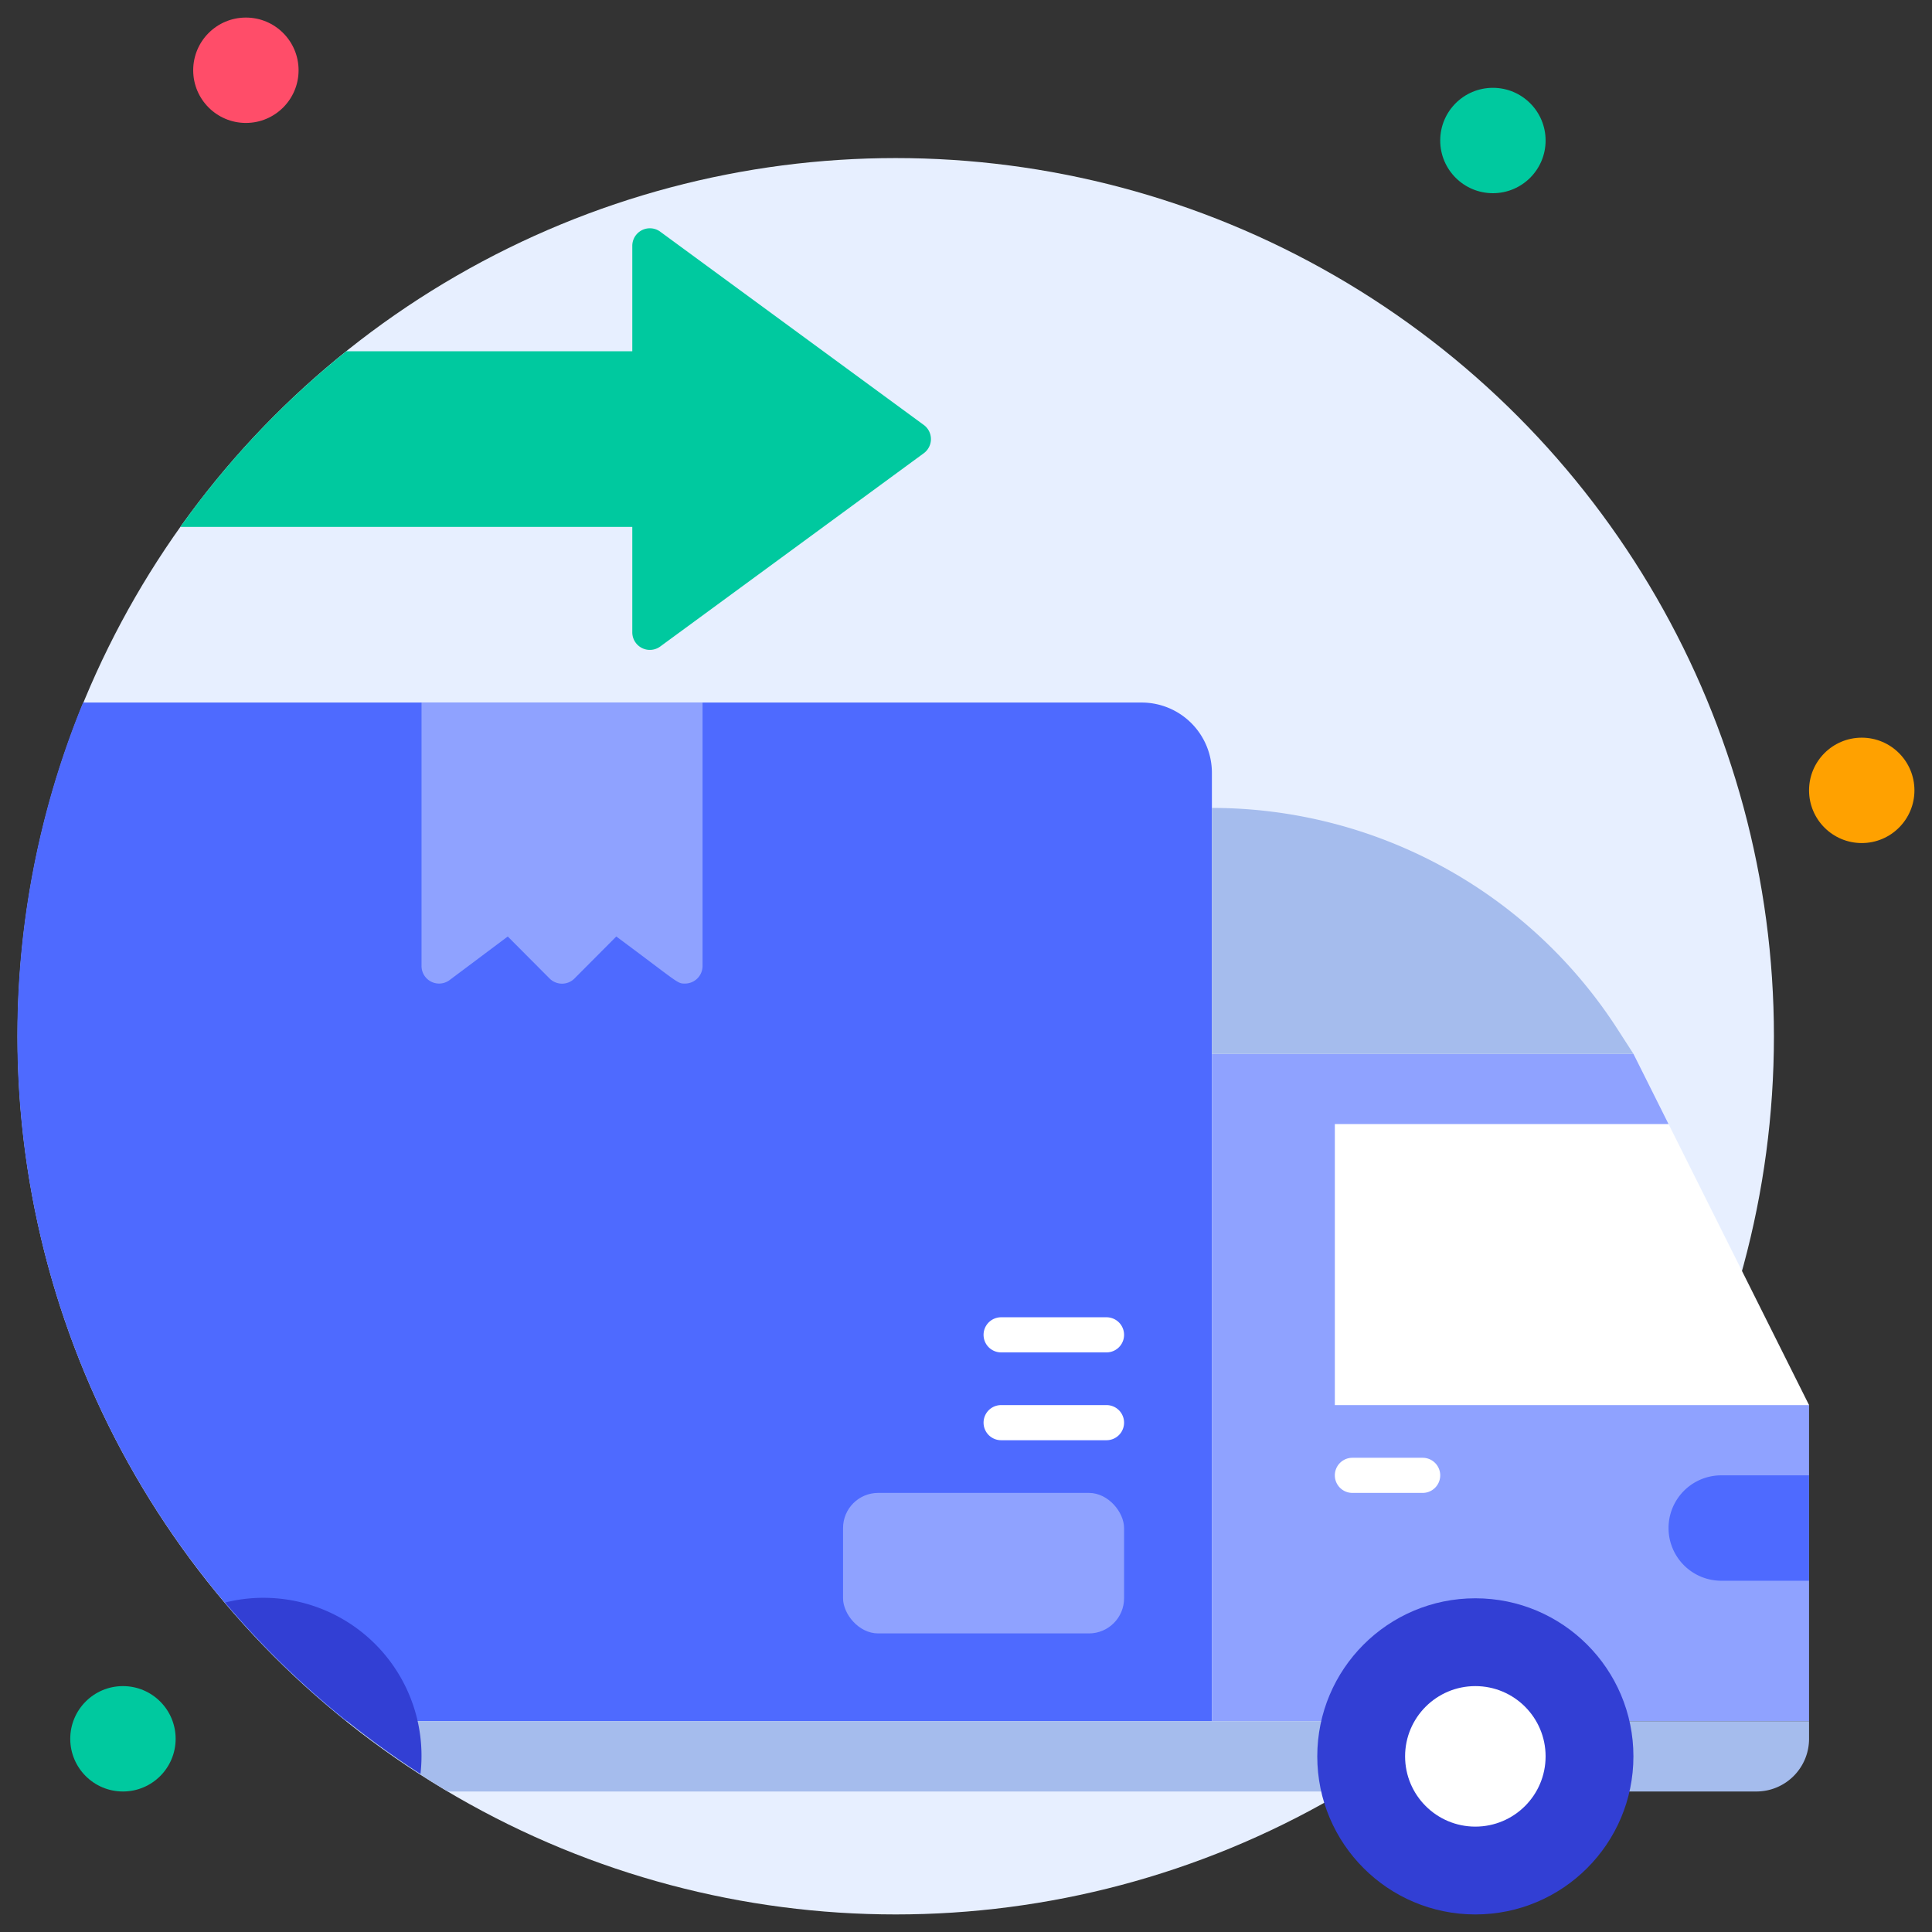
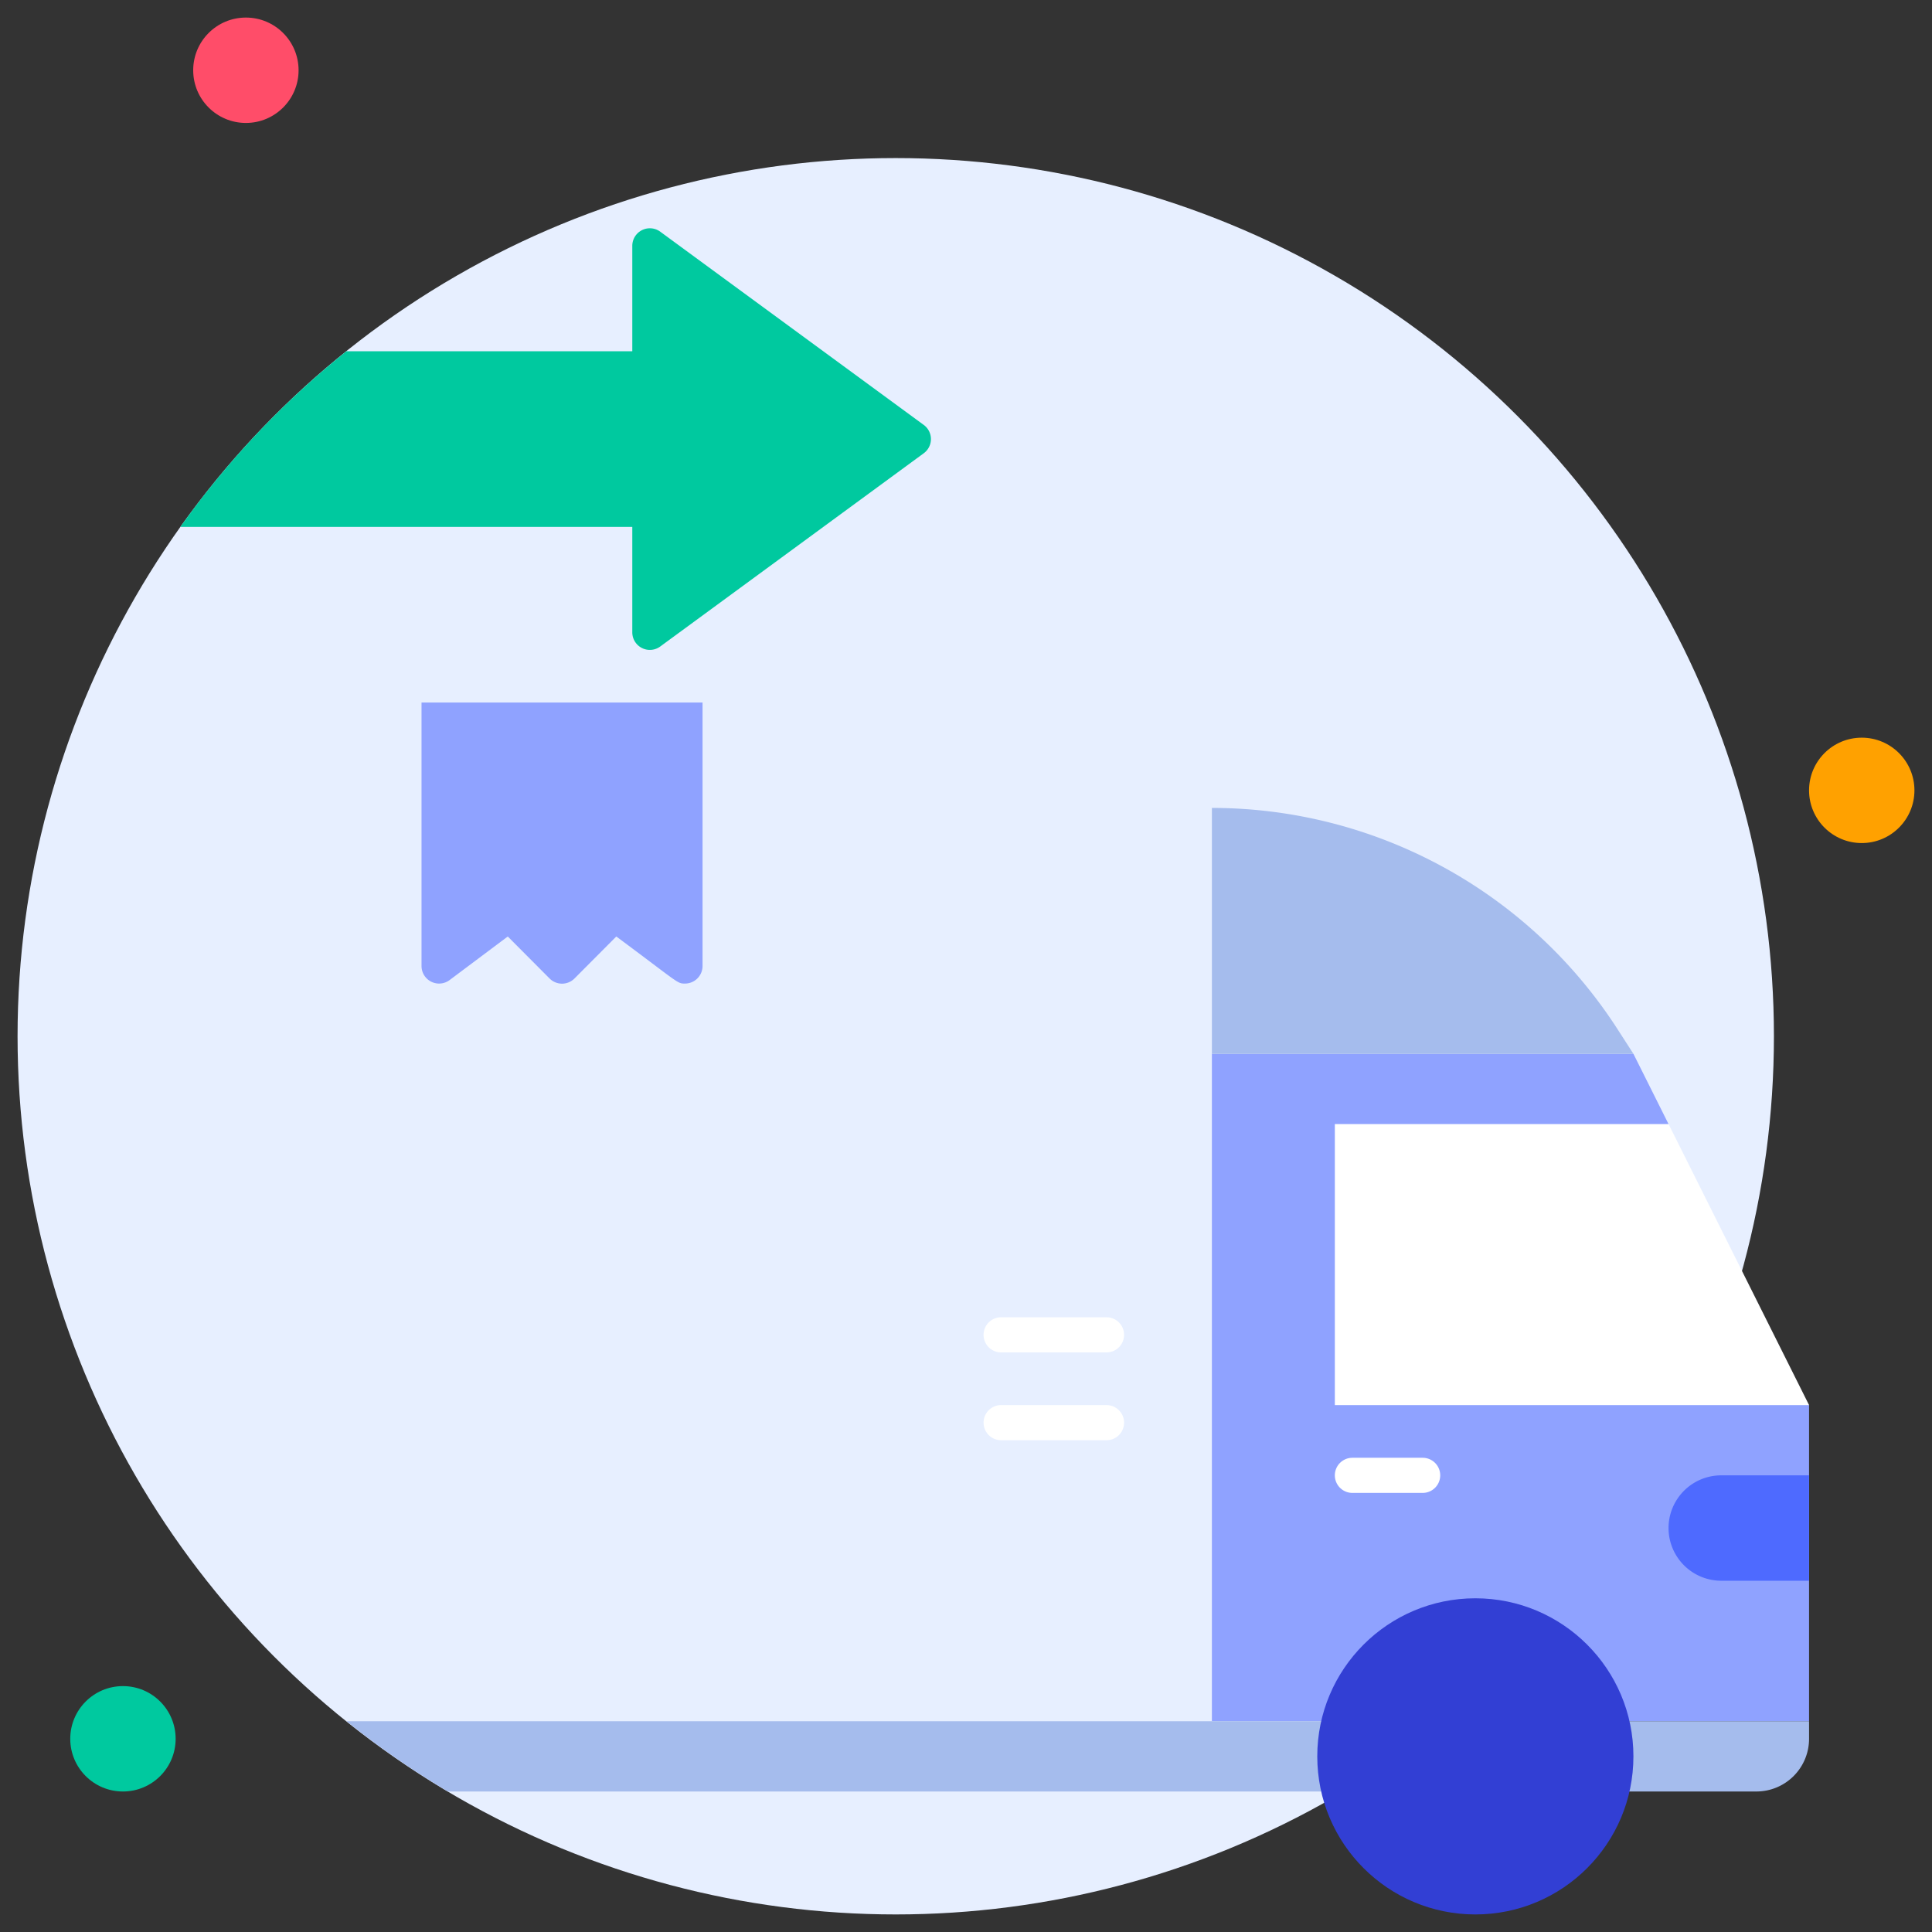
<svg xmlns="http://www.w3.org/2000/svg" viewBox="0 0 110 110" id="delivery-truck">
  <rect x="0" y="0" width="110" height="110" fill="#333333" stroke="none" />
  <g>
    <circle cx="51" cy="59" r="50" fill="#e7efff" />
    <circle cx="14" cy="4" r="3" fill="#ff4d69" />
-     <circle cx="85" cy="8" r="3" fill="#00c99f" />
    <circle cx="106" cy="45" r="3" fill="#ffa100" />
    <circle cx="7" cy="99" r="3" fill="#00c99f" />
-     <path fill="#4e6aff" d="M69,44V98H19.73a50,50,0,0,1-15-58H65A4,4,0,0,1,69,44Z" />
-     <rect width="16" height="8" x="48" y="85" fill="#8fa2ff" rx="2" />
    <path fill="#fff" d="M57 82h6a1 1 0 000-2H57a1 1 0 000 2zM57 77h6a1 1 0 000-2H57a1 1 0 000 2z" />
    <polygon fill="#8fa2ff" points="103 80 103 98 69 98 69 60 93 60 95 64 92.26 72.81 103 80" />
    <path fill="#a5bced" d="M69,46V60H93l-.89-1.38A27.48,27.48,0,0,0,69,46Z" />
    <polygon fill="#fff" points="103 80 76 80 76 64 95 64 103 80" />
    <path fill="#a5bced" d="M103,98v1a3,3,0,0,1-3,3H25.5a50.21,50.21,0,0,1-5.77-4Z" />
    <circle cx="84" cy="100" r="9" fill="#323fd4" />
-     <circle cx="84" cy="100" r="4" fill="#fff" />
-     <path fill="#323fd4" d="M23.94,101a50.33,50.33,0,0,1-11.12-9.76A9,9,0,0,1,23.94,101Z" />
    <path fill="#00c99f" d="M52.59,25.81l-15,11A1,1,0,0,1,36,36V30H10.27a49.8,49.8,0,0,1,9.45-10H36V14a1,1,0,0,1,1.59-.81l15,11A1,1,0,0,1,52.59,25.81Z" />
    <path fill="#8fa2ff" d="M40,55a1,1,0,0,1-1,1c-.45,0-.3,0-3.91-2.68l-2.38,2.39a1,1,0,0,1-1.42,0l-2.38-2.39L25.6,55.8A1,1,0,0,1,24,55V40H40Z" />
    <path fill="#fff" d="M81,85H77a1,1,0,0,1,0-2h4a1,1,0,0,1,0,2Z" />
    <path fill="#4e6aff" d="M98,90h5V84H98a3,3,0,0,0,0,6Z" />
  </g>
</svg>